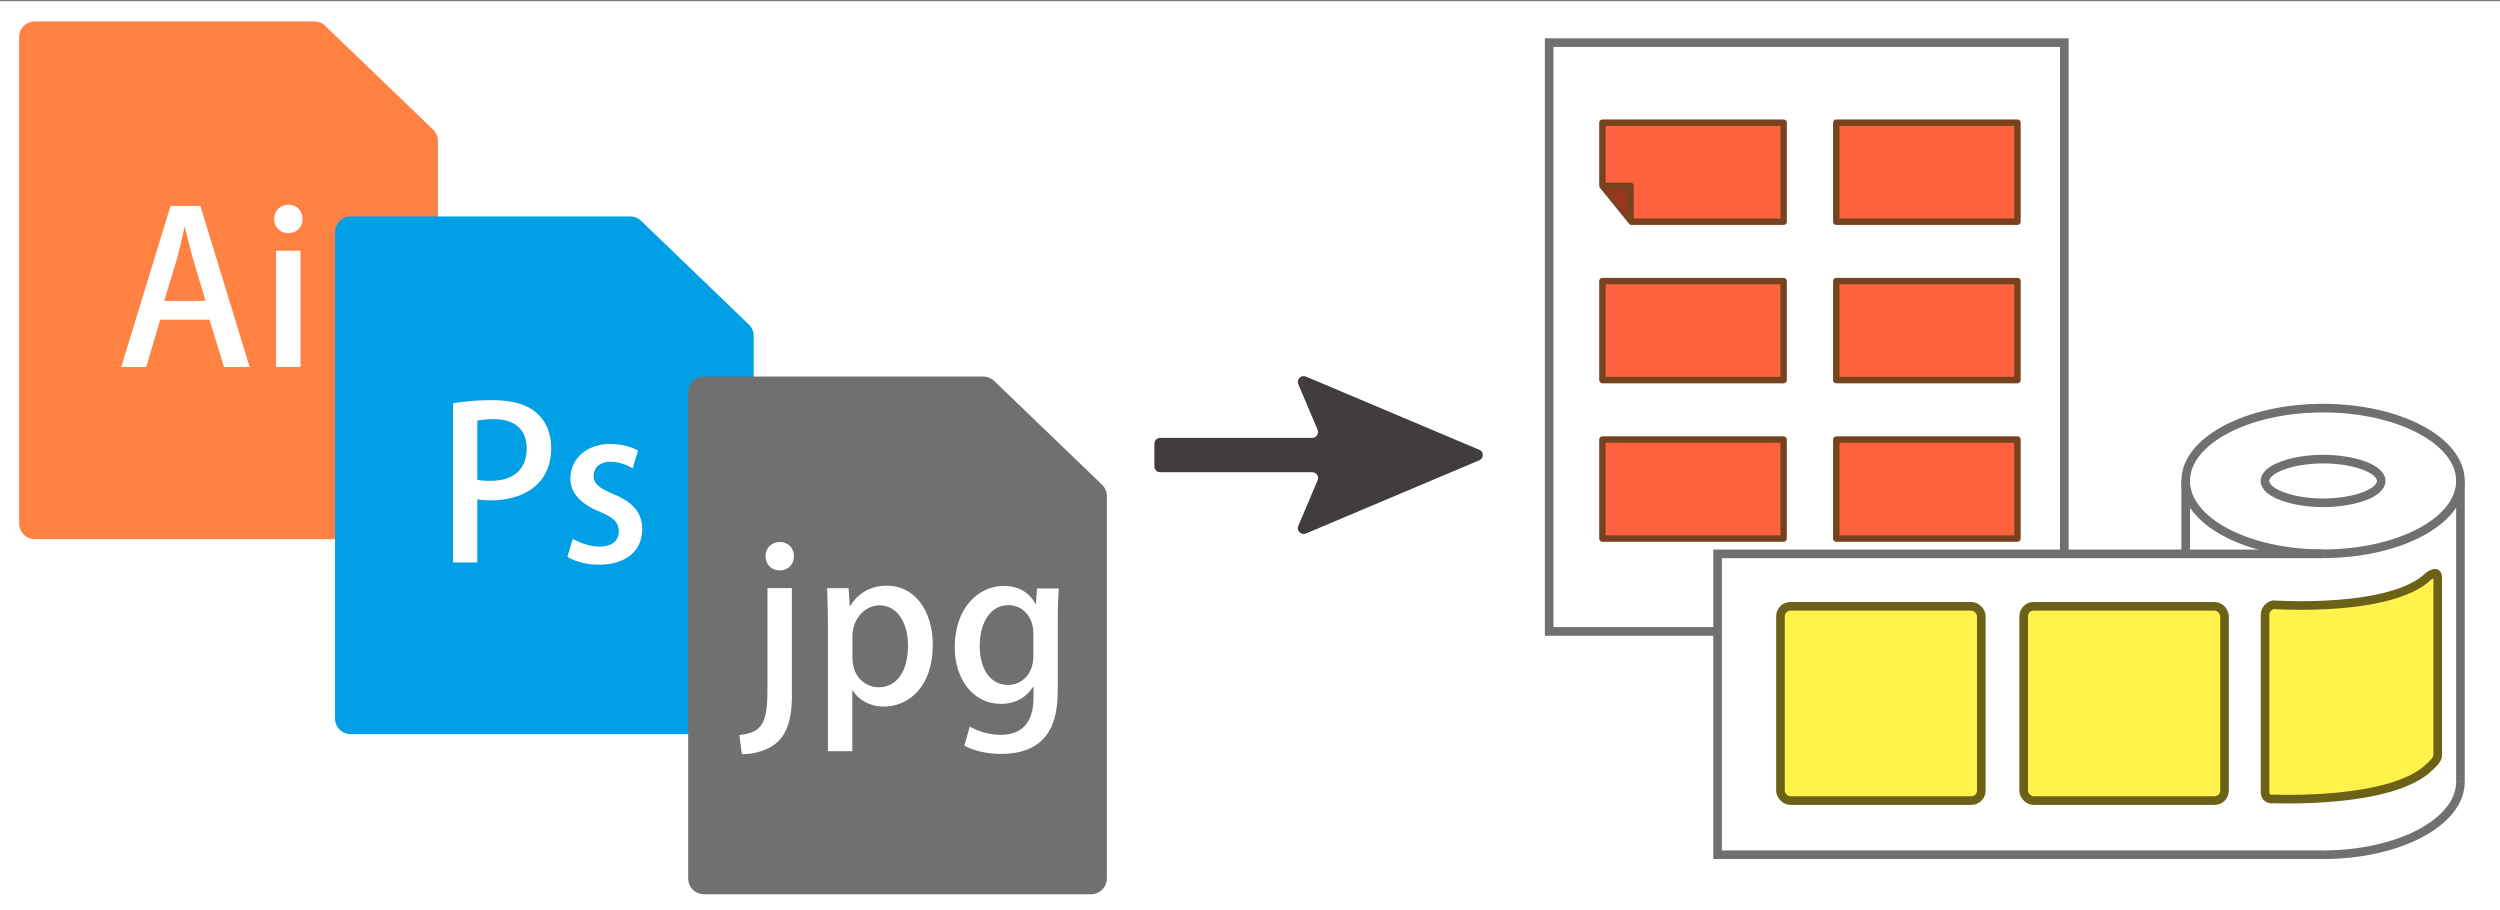
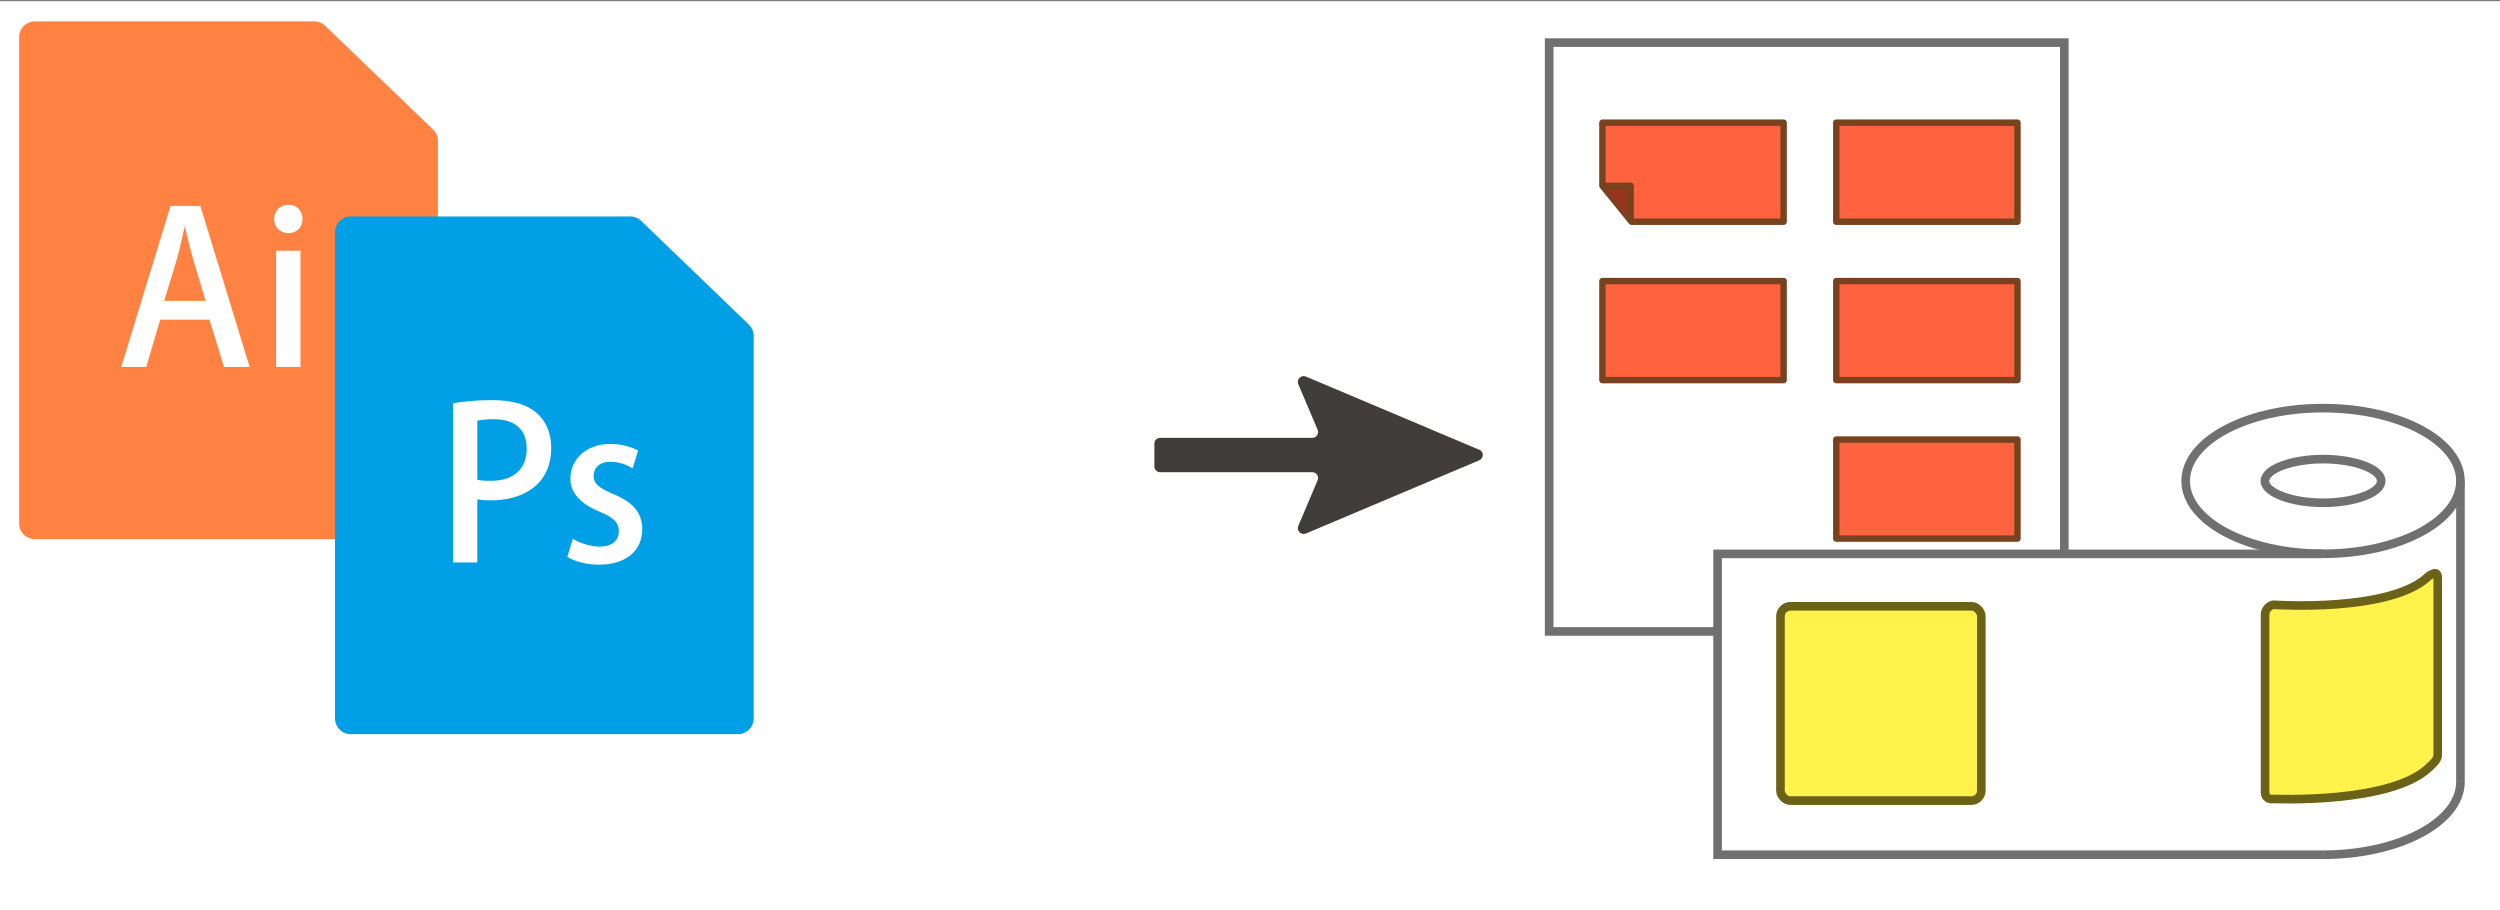
<svg xmlns="http://www.w3.org/2000/svg" id="_データある" data-name="データある" version="1.1" viewBox="0 0 206 75">
  <rect x="0" y="0" width="206" height="75" fill="#808080" stroke="none" />
  <defs>
    <style>
      .st0 {
        stroke-miterlimit: 10;
      }

      .st0, .st1 {
        fill: #fff;
      }

      .st0, .st2 {
        stroke-width: .71px;
      }

      .st0, .st3 {
        stroke: #717071;
      }

      .st4 {
        fill: #403d3c;
      }

      .st5 {
        fill: #009fe6;
        stroke: #009fe6;
      }

      .st5, .st6, .st2, .st7, .st3, .st8 {
        stroke-linejoin: round;
      }

      .st5, .st6, .st3 {
        stroke-width: 2.59px;
      }

      .st6 {
        fill: #ff8243;
        stroke: #ff8243;
      }

      .st2 {
        fill: #fff24a;
        stroke: #6b6117;
      }

      .st7 {
        fill: #ff623e;
      }

      .st7, .st8 {
        stroke: #77431f;
        stroke-width: .53px;
      }

      .st3 {
        fill: #717071;
      }

      .st8 {
        fill: #96371d;
      }
    </style>
  </defs>
  <rect class="st1" y=".1" width="206" height="75" />
  <g>
    <polygon class="st6" points="34.79 11.61 34.79 43.13 2.87 43.13 2.87 3.06 25.9 3.06 34.79 11.61" />
    <g>
      <path class="st1" d="M20.58,30.24h-2.12l-1.2-3.9h-4.06l-1.15,3.9h-2.06l4.06-13.27h2.46l4.06,13.27ZM16.94,24.79l-1.04-3.47c-.24-.87-.47-1.8-.66-2.62h-.03c-.19.82-.4,1.79-.62,2.6l-1.06,3.49h3.42Z" />
      <path class="st1" d="M23.75,19.21c-.69,0-1.16-.52-1.16-1.16,0-.68.49-1.18,1.18-1.18s1.16.5,1.16,1.18c0,.64-.45,1.16-1.18,1.16ZM24.76,30.24h-2.01v-9.58h2.01v9.58Z" />
    </g>
  </g>
  <g>
    <polygon class="st5" points="60.81 27.68 60.81 59.2 28.9 59.2 28.9 19.13 51.93 19.13 60.81 27.68" />
    <g>
      <path class="st1" d="M37.33,33.23c.8-.14,1.86-.26,3.23-.26,1.63,0,2.86.35,3.66,1.06.75.64,1.2,1.65,1.2,2.86,0,3.23-2.57,4.34-4.96,4.34-.42,0-.8-.02-1.13-.09v5.21h-2v-13.12ZM39.32,39.52c.29.09.66.1,1.13.1,1.84,0,2.95-.95,2.95-2.65s-1.11-2.43-2.72-2.43c-.62,0-1.09.07-1.35.12v4.86Z" />
      <path class="st1" d="M52.12,38.59c-.38-.24-1.04-.54-1.82-.54-.9,0-1.39.52-1.39,1.16s.43.99,1.6,1.49c1.58.64,2.41,1.51,2.41,2.9,0,1.84-1.41,2.93-3.57,2.93-1.01,0-1.96-.26-2.6-.64l.45-1.49c.49.29,1.37.64,2.19.64,1.08,0,1.6-.52,1.6-1.25s-.4-1.13-1.54-1.61c-1.7-.68-2.45-1.63-2.45-2.74,0-1.6,1.3-2.86,3.31-2.86.94,0,1.75.26,2.27.55l-.45,1.46Z" />
    </g>
  </g>
  <g>
-     <polygon class="st3" points="89.91 40.87 89.91 72.39 58 72.39 58 32.32 81.02 32.32 89.91 40.87" />
    <g>
      <path class="st1" d="M65.26,57.17c0,1.94-.33,3.12-1.16,3.94-.76.73-1.98,1.04-2.97,1.04l-.21-1.58c2.08-.21,2.32-1.23,2.32-4.03v-8.08h2.01v8.71ZM64.24,47c-.69,0-1.16-.52-1.16-1.16,0-.68.49-1.18,1.18-1.18s1.16.5,1.16,1.18c0,.64-.45,1.16-1.18,1.16Z" />
      <path class="st1" d="M70.06,49.93c.66-1.08,1.7-1.67,3.04-1.67,2.15,0,3.76,1.91,3.76,4.88,0,3.5-2.03,5.08-4.04,5.08-1.15,0-2.08-.54-2.55-1.32h-.04v5h-2.01v-10.34c0-1.25-.04-2.24-.07-3.09h1.77l.1,1.46h.04ZM70.24,54.18c0,1.72,1.18,2.45,2.17,2.45,1.56,0,2.41-1.44,2.41-3.42,0-1.82-.82-3.33-2.36-3.33-1.2,0-2.22,1.13-2.22,2.53v1.77Z" />
      <path class="st1" d="M87.25,48.48c-.05.68-.09,1.47-.09,2.76v5.45c0,1.91-.16,5.43-4.68,5.43-1.11,0-2.27-.24-3.02-.69l.45-1.56c.59.35,1.51.68,2.58.68,1.56,0,2.67-.87,2.67-3.04v-.92h-.04c-.49.82-1.42,1.41-2.65,1.41-2.25,0-3.8-2-3.8-4.67,0-3.24,1.96-5.05,4.04-5.05,1.42,0,2.22.73,2.62,1.49h.03l.09-1.28h1.79ZM85.15,52.17c0-1.27-.83-2.31-2.06-2.31-1.39,0-2.36,1.32-2.36,3.37,0,1.87.85,3.21,2.34,3.21,1.04,0,2.08-.8,2.08-2.39v-1.87Z" />
    </g>
  </g>
  <path class="st4" d="M121.89,37.06l-14.28-6.03c-.4-.17-.8.23-.63.63l1.59,3.75c.13.32-.1.67-.44.67h-12.53c-.27,0-.48.21-.48.48v1.87c0,.27.21.48.48.48h12.53c.34,0,.58.35.44.67l-1.59,3.75c-.17.4.23.8.63.63l14.28-6.03c.39-.17.39-.72,0-.88Z" />
  <g>
    <rect class="st0" x="127.65" y="3.51" width="42.45" height="48.52" />
    <polygon class="st7" points="146.97 18.27 134.44 18.27 132.04 15.31 132.04 10.11 146.97 10.11 146.97 18.27" />
    <rect class="st7" x="151.31" y="10.11" width="14.93" height="8.16" />
    <rect class="st7" x="132.04" y="23.16" width="14.93" height="8.16" />
    <rect class="st7" x="151.31" y="23.16" width="14.93" height="8.16" />
-     <rect class="st7" x="132.04" y="36.22" width="14.93" height="8.16" />
    <rect class="st7" x="151.31" y="36.22" width="14.93" height="8.16" />
    <polyline class="st8" points="132.04 15.31 134.36 15.31 134.36 18.27" />
  </g>
  <g>
    <path class="st1" d="M180.1,39.63h22.64v24.87c0,3.28-2.66,5.93-5.93,5.93h-16.7v-30.8h0Z" />
    <ellipse class="st0" cx="191.42" cy="39.63" rx="11.32" ry="6" />
    <path class="st0" d="M191.42,41.43c2.52,0,4.79-.79,4.79-1.8s-2.27-1.8-4.79-1.8-4.79.81-4.79,1.8,2.27,1.8,4.79,1.8Z" />
    <path class="st0" d="M191.42,70.43c6.25,0,11.32-2.69,11.32-6" />
    <line class="st0" x1="202.74" y1="64.43" x2="202.74" y2="39.63" />
-     <line class="st0" x1="180.1" y1="39.63" x2="180.1" y2="46.24" />
    <polyline class="st0" points="191.42 45.64 141.53 45.64 141.53 70.43 191.42 70.43" />
    <rect class="st2" x="146.7" y="49.96" width="16.55" height="16.01" rx=".82" ry=".82" transform="translate(309.96 115.93) rotate(180)" />
-     <rect class="st2" x="166.76" y="49.96" width="16.55" height="16.01" rx=".82" ry=".82" transform="translate(350.06 115.93) rotate(180)" />
    <path class="st2" d="M200.19,63.2c-3.11,3.07-12.86,2.63-12.86,2.63-.38.08-.69-.16-.69-.52v-14.68c0-.37.31-.73.69-.8,0,0,9.72.68,12.83-2.39.69-.44.71-.08.71.28v14.51c0,.37-.45.75-.69.98Z" />
  </g>
</svg>